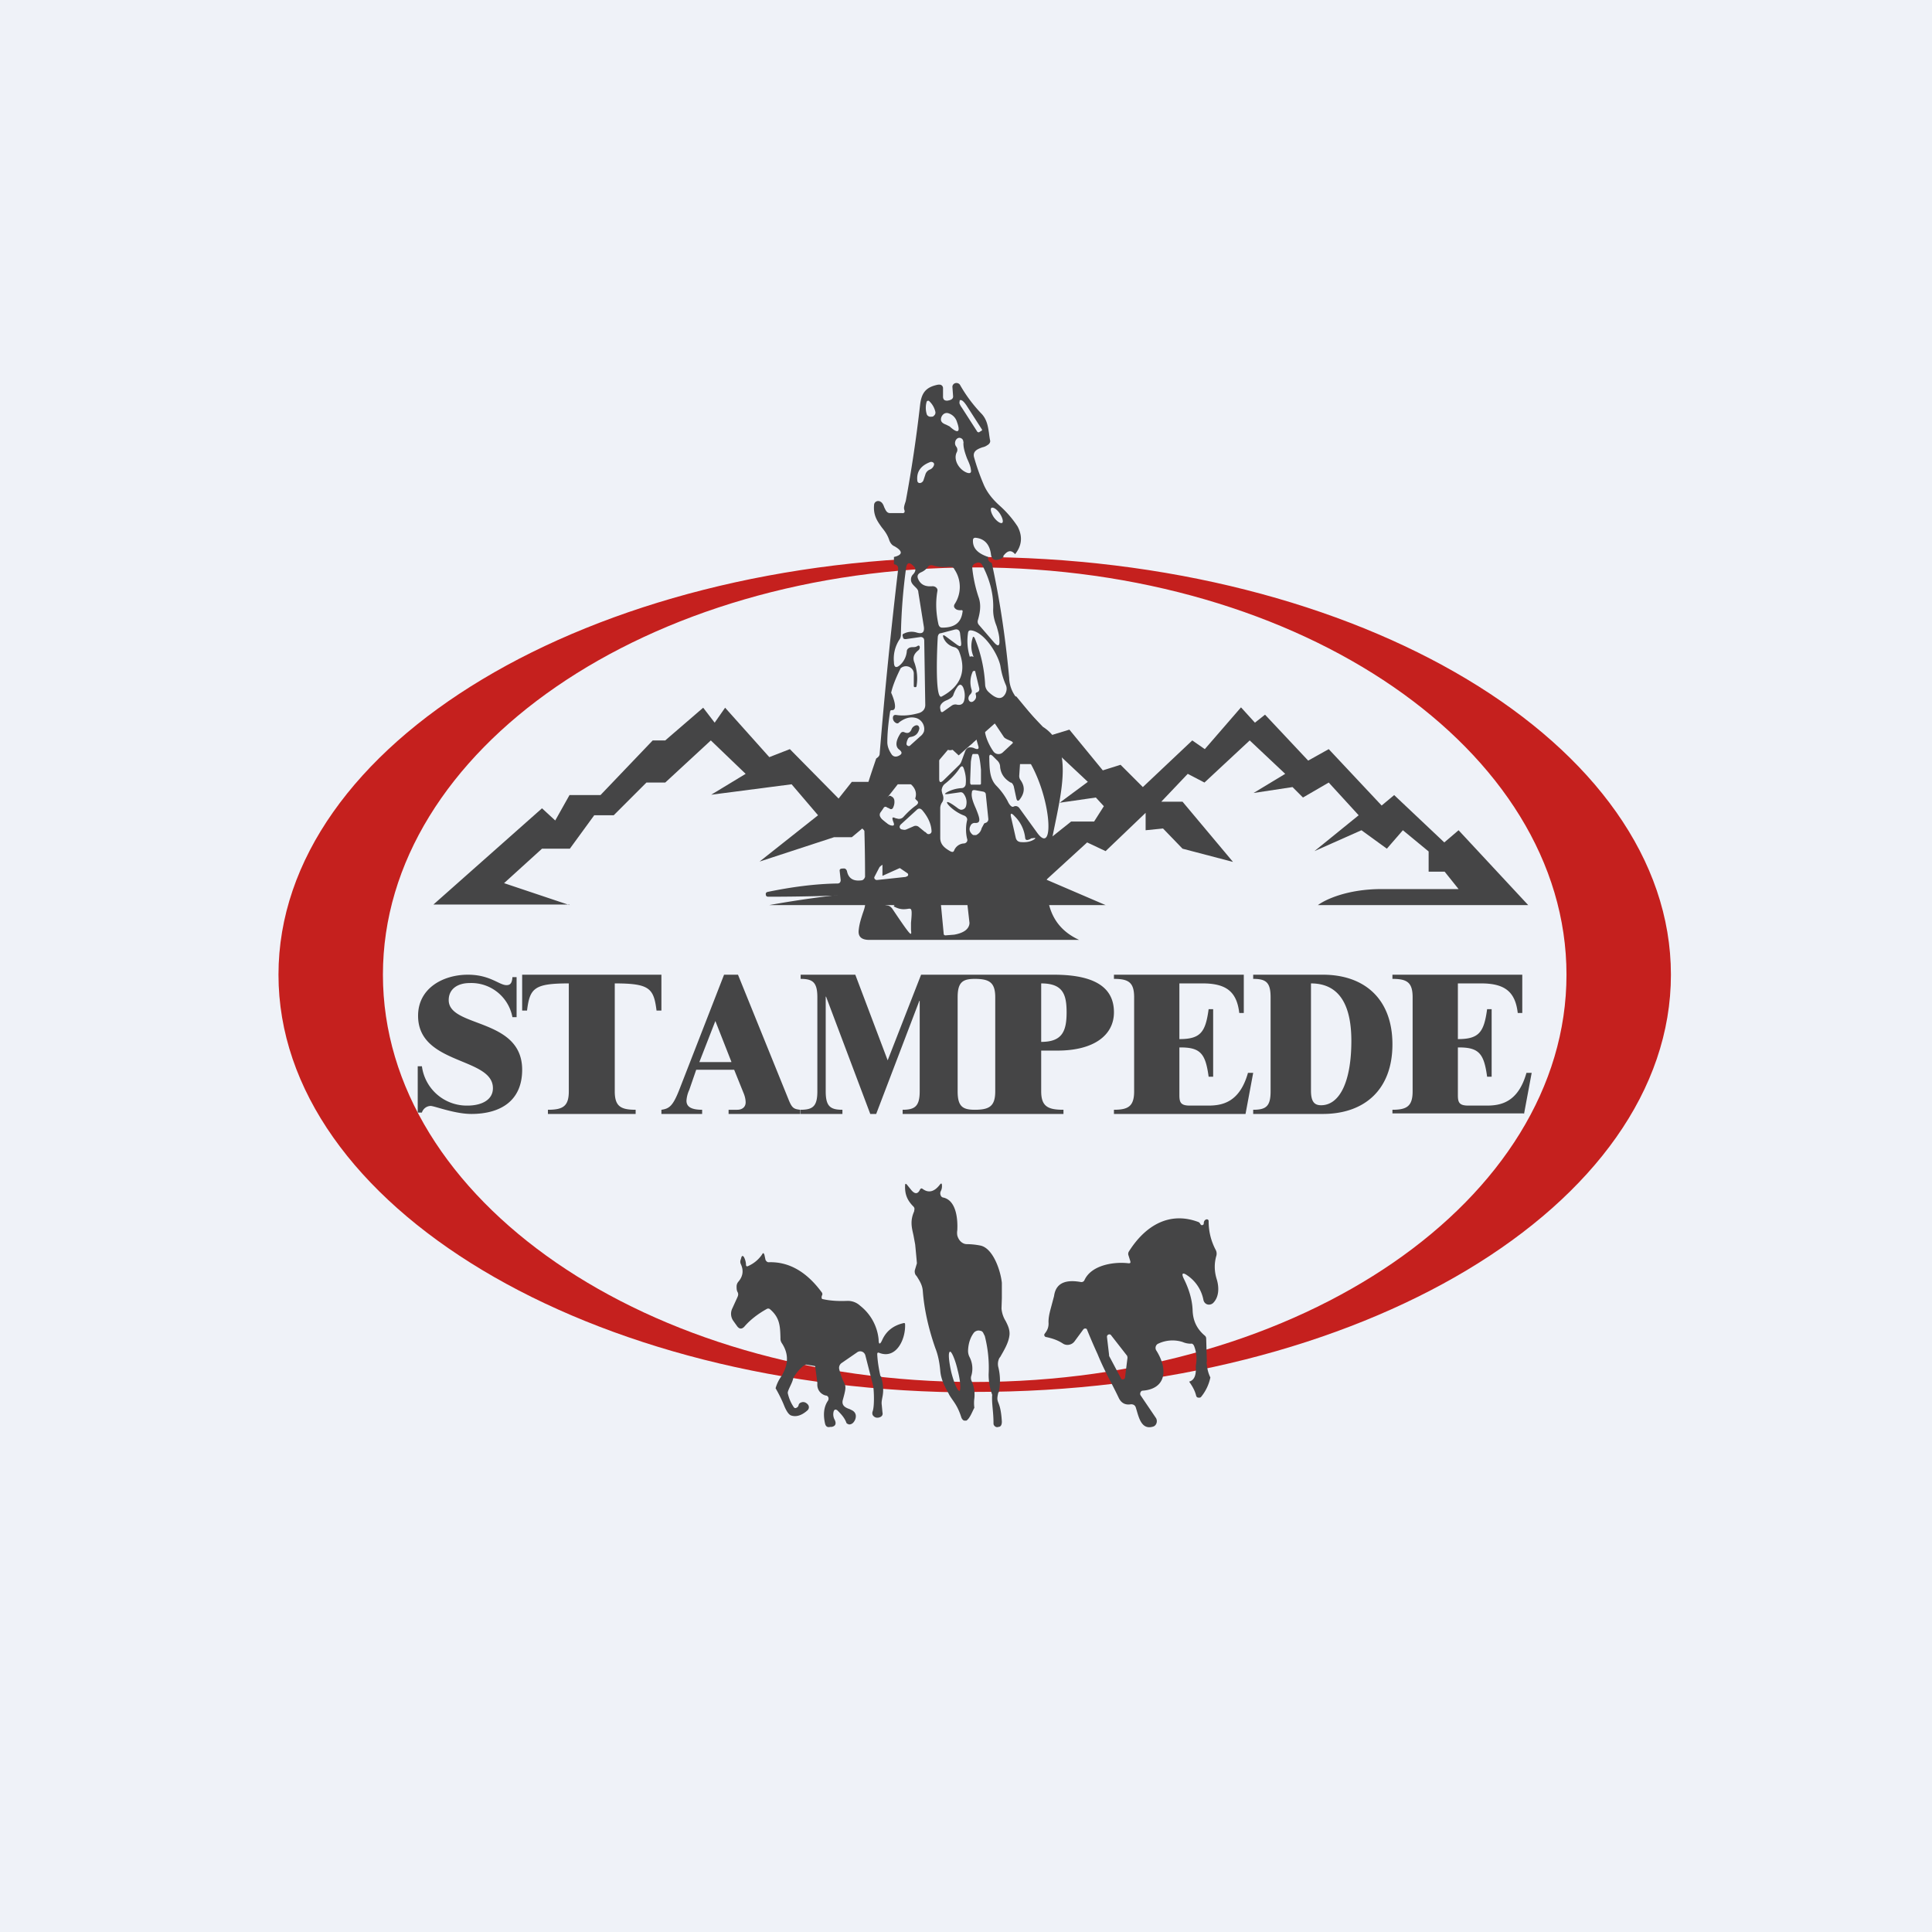
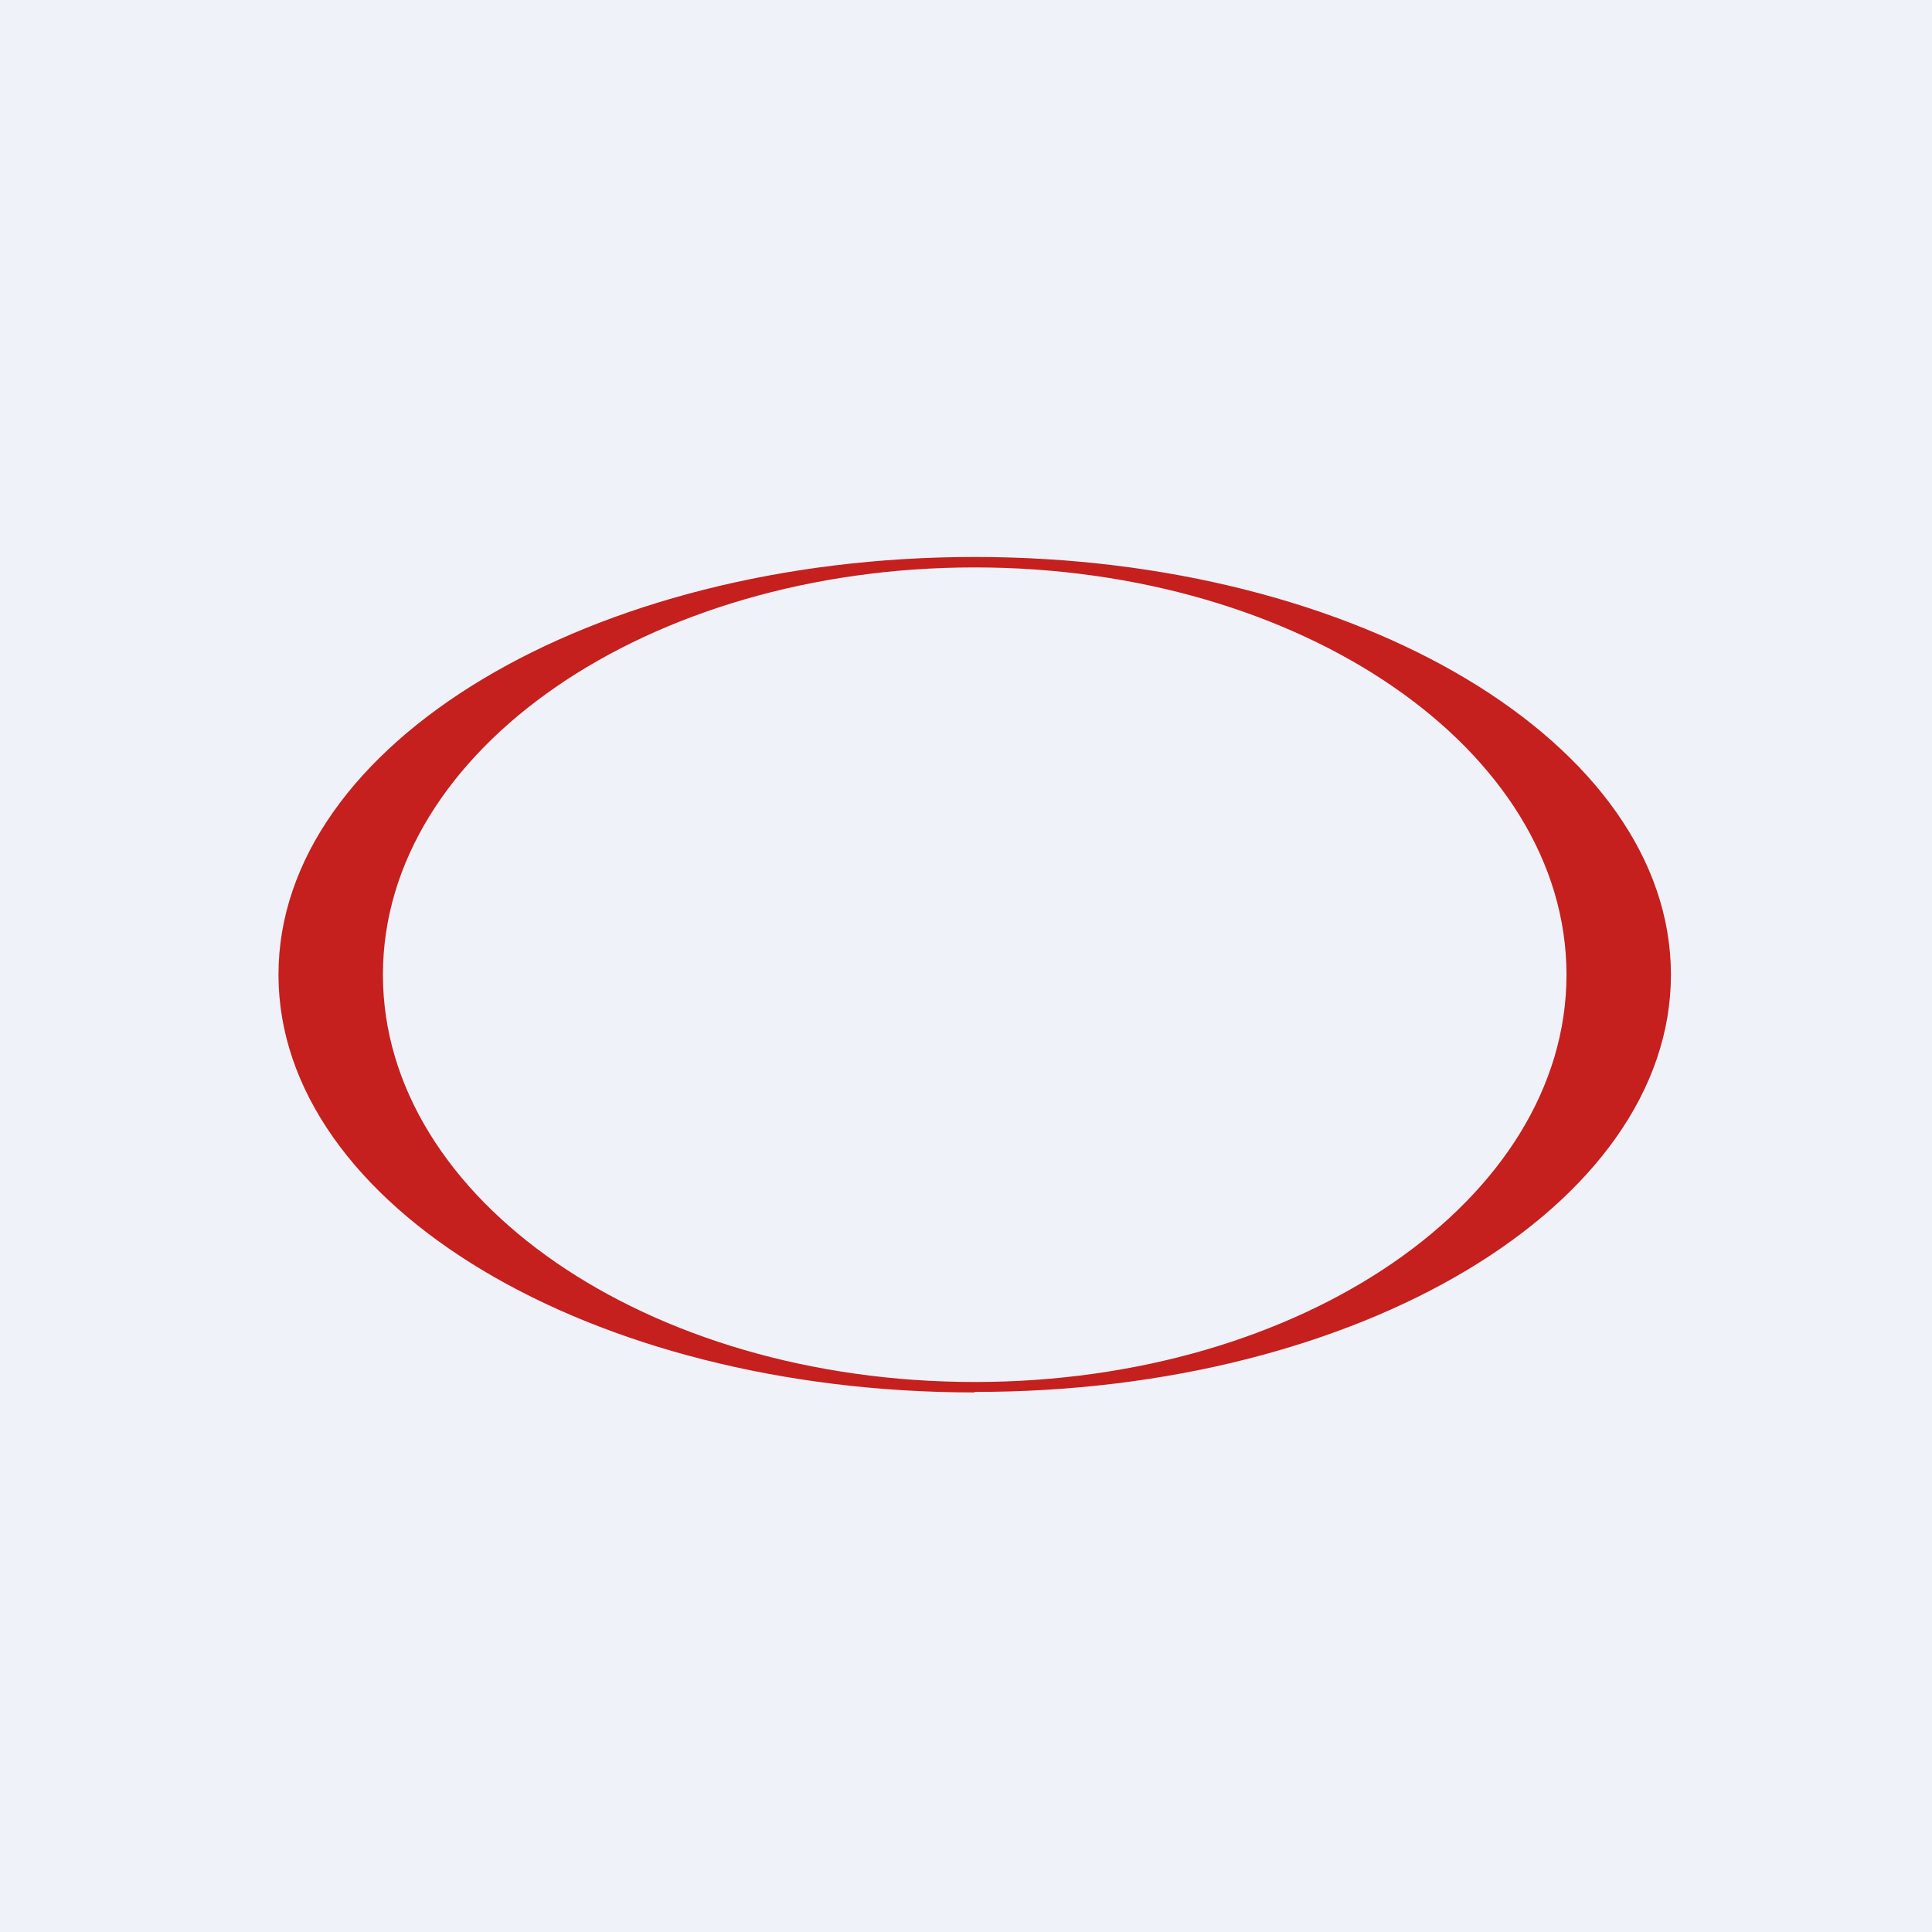
<svg xmlns="http://www.w3.org/2000/svg" viewBox="0 0 55.5 55.5">
  <path d="M 0,0 H 55.5 V 55.5 H 0 Z" fill="rgb(239, 242, 248)" />
  <path d="M 27.99,39.985 C 39.05,40 48,34.63 48,28 S 39.05,16 28,16 S 8,21.37 8,28 C 8,34.63 16.95,40 28,40 Z M 28,39.7 C 37.39,39.7 45,34.46 45,28 S 37.39,16.3 28,16.3 S 11,21.54 11,28 S 18.61,39.7 28,39.7 Z" fill="rgb(197, 32, 30)" fill-rule="evenodd" />
-   <path d="M 16.35,25.985 H 12.45 L 15.57,23.22 L 15.95,23.57 L 16.36,22.84 H 17.25 L 18.75,21.27 H 19.11 L 20.2,20.33 L 20.53,20.76 L 20.83,20.33 L 22.1,21.75 L 22.69,21.52 L 24.09,22.94 L 24.47,22.46 H 25.1 L 25.66,21.85 L 25.94,22.13 C 26.02,22.07 26.84,21.19 27.24,20.76 L 27.44,20.96 L 28.48,20 L 28.76,20.33 L 29.19,20 L 30.13,21.14 L 30.72,20.96 L 31.68,22.13 L 32.19,21.97 L 32.83,22.61 L 34.25,21.27 L 34.61,21.52 L 35.65,20.32 L 36.05,20.76 L 36.34,20.53 L 37.58,21.85 L 38.17,21.52 L 39.69,23.14 L 40.05,22.84 L 41.49,24.2 L 41.9,23.85 L 43.9,26 H 37.86 C 38.06,25.85 38.69,25.54 39.69,25.54 H 41.9 L 41.5,25.04 H 41.04 V 24.46 L 40.3,23.85 L 39.84,24.38 L 39.11,23.85 L 37.76,24.45 L 39.03,23.42 L 38.17,22.48 L 37.43,22.91 L 37.13,22.61 L 36.01,22.78 L 36.92,22.23 L 35.9,21.27 L 34.6,22.48 L 34.12,22.23 L 33.36,23.03 H 33.97 L 35.42,24.76 L 33.97,24.38 L 33.41,23.8 L 32.91,23.85 V 23.35 L 31.76,24.45 L 31.23,24.2 L 30.06,25.27 L 31.76,26 H 22.1 A 30,30 0 0,1 26.35,25.54 C 26.35,25.44 26.08,25.06 25.95,24.89 L 25.35,25.16 V 24.38 L 24.77,23.8 L 24.47,24.05 H 23.96 L 21.82,24.75 L 23.5,23.42 L 22.74,22.53 L 20.43,22.83 L 21.42,22.23 L 20.42,21.27 L 19.11,22.48 H 18.57 L 17.63,23.42 H 17.07 L 16.37,24.38 H 15.57 L 14.48,25.37 L 16.36,26 Z M 28.2,25.65 L 30.77,23.6 H 31.43 L 31.71,23.16 L 31.48,22.91 L 30.44,23.06 L 31.25,22.46 L 30.44,21.7 L 30.16,21.95 H 28.94 L 29.42,21.47 L 28.58,20.78 L 27.54,21.7 L 27.29,21.47 L 26.39,22.53 H 25.79 L 25.13,23.37 L 26.2,24.23 L 26.58,23.9 L 28.2,25.65 Z" fill="rgb(69, 69, 70)" />
-   <path d="M 28.82,15.975 C 28.94,15.81 29.05,15.79 29.16,15.92 C 29.36,15.67 29.38,15.4 29.23,15.12 A 3,3 0 0,0 28.71,14.52 C 28.49,14.32 28.34,14.12 28.25,13.9 C 28.14,13.64 28.05,13.38 27.98,13.13 C 27.94,12.96 28.08,12.9 28.22,12.85 C 28.27,12.84 28.32,12.82 28.36,12.79 C 28.42,12.76 28.46,12.7 28.44,12.64 A 2.6,2.6 0 0,1 28.41,12.44 C 28.38,12.24 28.35,12.06 28.21,11.9 A 4.15,4.15 0 0,1 27.58,11.06 C 27.54,10.99 27.43,10.98 27.38,11.05 A 0.1,0.1 0 0,0 27.36,11.12 L 27.38,11.39 C 27.38,11.48 27.28,11.5 27.21,11.51 C 27.13,11.51 27.1,11.48 27.09,11.41 V 11.15 A 0.1,0.1 0 0,0 27,11.05 H 26.95 C 26.59,11.12 26.47,11.29 26.43,11.64 A 39,39 0 0,1 26.02,14.39 C 25.99,14.49 25.95,14.58 25.98,14.65 C 26,14.71 25.98,14.75 25.91,14.74 H 25.57 C 25.47,14.74 25.44,14.65 25.4,14.57 C 25.38,14.51 25.35,14.44 25.29,14.41 A 0.12,0.12 0 0,0 25.12,14.46 A 0.1,0.1 0 0,0 25.11,14.5 C 25.08,14.81 25.21,14.98 25.33,15.15 C 25.42,15.26 25.5,15.37 25.55,15.53 C 25.58,15.6 25.62,15.66 25.69,15.69 C 25.94,15.83 25.94,15.94 25.68,16 V 16.21 C 25.77,16.22 25.81,16.27 25.8,16.36 C 25.6,18.06 25.42,19.81 25.27,21.65 C 25.27,21.71 25.23,21.75 25.17,21.79 C 24.67,23.27 24.85,22.69 24.85,25.19 C 24.83,25.25 24.79,25.29 24.74,25.29 C 24.51,25.32 24.37,25.23 24.33,25.02 C 24.31,24.97 24.28,24.94 24.22,24.95 C 24.18,24.95 24.12,24.95 24.12,25.01 L 24.15,25.28 C 24.15,25.34 24.12,25.38 24.06,25.38 C 23.41,25.39 22.74,25.48 22.06,25.62 C 22.01,25.63 21.99,25.66 22,25.7 C 22,25.74 22.03,25.76 22.07,25.76 C 22.69,25.76 23.3,25.75 23.92,25.73 C 24.96,25.7 24.92,25.86 24.78,26.25 C 24.74,26.38 24.69,26.52 24.67,26.7 C 24.64,26.9 24.74,27 24.97,27 H 31 C 28.64,25.92 31.71,21.99 29.96,20.88 C 29.7,20.61 29.44,20.33 29.19,20.03 A 0.95,0.95 0 0,1 28.99,19.47 C 28.89,18.37 28.73,17.27 28.49,16.17 C 28.4,16.14 28.37,16.07 28.39,16 C 28.09,15.9 27.94,15.75 27.95,15.52 C 27.95,15.47 27.98,15.44 28.04,15.45 C 28.29,15.48 28.44,15.65 28.47,15.95 C 28.5,16.07 28.57,16.11 28.7,16.07 A 0.2,0.2 0 0,0 28.83,15.99 Z M 26.7,11.53 C 26.68,11.5 26.63,11.51 26.62,11.54 A 0.63,0.63 0 0,0 26.62,11.89 C 26.63,11.94 26.69,11.98 26.75,11.97 C 26.78,11.97 26.81,11.97 26.83,11.94 A 0.11,0.11 0 0,0 26.87,11.83 A 0.6,0.6 0 0,0 26.7,11.53 Z M 28.2,12.37 L 28.12,12.42 L 28.08,12.41 L 27.63,11.71 A 0.48,0.48 0 0,1 27.56,11.58 L 27.57,11.5 C 27.64,11.46 27.73,11.6 27.76,11.64 L 28.21,12.34 V 12.37 Z M 27.18,12.2 L 27.28,12.25 C 27.52,12.47 27.6,12.42 27.49,12.12 A 0.37,0.37 0 0,0 27.24,11.87 A 0.15,0.15 0 0,0 27.09,11.91 A 0.2,0.2 0 0,0 27.03,12.05 C 27.03,12.13 27.1,12.17 27.18,12.2 Z M 27.68,12.69 C 27.66,12.83 27.72,13.01 27.78,13.17 C 27.83,13.28 27.88,13.39 27.89,13.49 C 27.91,13.58 27.87,13.61 27.78,13.58 C 27.56,13.5 27.38,13.22 27.48,13 A 0.15,0.15 0 0,0 27.47,12.83 A 0.16,0.16 0 0,1 27.44,12.69 A 0.15,0.15 0 0,1 27.51,12.59 C 27.58,12.55 27.68,12.61 27.67,12.69 Z M 26.53,13.79 L 26.58,13.64 A 0.22,0.22 0 0,1 26.71,13.49 A 0.2,0.2 0 0,0 26.83,13.36 C 26.85,13.3 26.79,13.26 26.73,13.27 C 26.46,13.37 26.33,13.54 26.35,13.79 C 26.35,13.92 26.5,13.89 26.53,13.79 Z M 28.55,14.86 C 28.63,14.97 28.74,15.05 28.79,15.02 C 28.83,14.99 28.8,14.87 28.72,14.75 C 28.64,14.63 28.53,14.56 28.48,14.59 C 28.44,14.62 28.47,14.74 28.55,14.86 Z M 25.87,19.2 C 25.87,19.21 25.67,19.58 25.6,19.9 C 25.66,20.03 25.8,20.4 25.63,20.4 C 25.6,20.4 25.58,20.4 25.57,20.44 C 25.52,20.76 25.49,21.06 25.49,21.32 C 25.49,21.43 25.53,21.55 25.62,21.68 C 25.67,21.74 25.74,21.75 25.82,21.71 C 25.92,21.66 25.92,21.61 25.84,21.54 C 25.72,21.46 25.72,21.3 25.86,21.08 C 25.89,21.03 25.93,21.01 25.99,21.04 C 26.09,21.08 26.15,21.04 26.19,20.94 C 26.21,20.88 26.32,20.8 26.38,20.85 C 26.4,20.87 26.41,20.9 26.41,20.93 C 26.38,21.07 26.3,21.15 26.16,21.17 A 0.1,0.1 0 0,0 26.08,21.23 A 0.38,0.38 0 0,0 26.04,21.37 C 26.04,21.42 26.11,21.45 26.14,21.42 L 26.44,21.15 A 0.31,0.31 0 0,0 26.54,21.02 A 0.3,0.3 0 0,0 26.54,20.86 A 0.33,0.33 0 0,0 26.33,20.63 C 26.17,20.58 26,20.62 25.83,20.75 C 25.8,20.79 25.76,20.79 25.71,20.75 A 0.16,0.16 0 0,1 25.65,20.63 C 25.65,20.56 25.68,20.53 25.75,20.54 C 25.95,20.57 26.17,20.55 26.41,20.48 C 26.52,20.44 26.58,20.36 26.58,20.25 L 26.55,18.39 L 26.54,18.35 A 0.1,0.1 0 0,0 26.44,18.3 L 26.02,18.36 C 25.97,18.36 25.95,18.35 25.94,18.31 L 25.93,18.27 C 25.92,18.24 25.93,18.21 25.97,18.2 A 0.48,0.48 0 0,1 26.33,18.17 C 26.49,18.22 26.56,18.17 26.54,18.01 L 26.38,17.01 C 26.38,16.94 26.32,16.89 26.28,16.85 C 26.22,16.79 26.16,16.73 26.17,16.63 A 0.2,0.2 0 0,1 26.22,16.51 C 26.32,16.41 26.32,16.32 26.22,16.24 C 26.12,16.14 26.05,16.17 26.03,16.31 A 16.2,16.2 0 0,0 25.88,18.23 C 25.88,18.28 25.87,18.33 25.84,18.37 A 1,1 0 0,0 25.68,19.02 C 25.68,19.18 25.75,19.21 25.88,19.08 A 0.6,0.6 0 0,0 26.05,18.7 A 0.1,0.1 0 0,1 26.09,18.63 C 26.12,18.6 26.17,18.59 26.22,18.59 C 26.26,18.59 26.31,18.59 26.35,18.56 L 26.37,18.55 C 26.41,18.53 26.43,18.58 26.42,18.61 C 26.42,18.64 26.4,18.67 26.37,18.69 C 26.25,18.79 26.21,18.9 26.27,19.04 C 26.34,19.24 26.37,19.46 26.33,19.71 C 26.33,19.73 26.31,19.74 26.29,19.74 C 26.26,19.74 26.25,19.73 26.25,19.7 V 19.34 A 0.2,0.2 0 0,0 26.21,19.23 A 0.23,0.23 0 0,0 25.87,19.2 Z M 28.09,17.82 C 28.15,17.61 28.19,17.4 28.12,17.18 A 3.9,3.9 0 0,1 27.93,16.32 C 27.93,16.26 27.96,16.2 28.03,16.18 C 28.11,16.14 28.18,16.16 28.22,16.24 C 28.45,16.68 28.55,17.11 28.53,17.52 C 28.53,17.69 28.57,17.84 28.63,17.99 C 28.67,18.13 28.71,18.26 28.71,18.4 C 28.72,18.56 28.67,18.58 28.56,18.46 L 28.12,17.95 A 0.14,0.14 0 0,1 28.09,17.82 Z M 27.41,18.59 A 0.46,0.46 0 0,1 27.11,18.34 C 27.07,18.24 27.09,18.22 27.18,18.29 L 27.49,18.52 C 27.59,18.59 27.62,18.57 27.61,18.46 L 27.58,18.2 C 27.57,18.1 27.51,18.06 27.41,18.09 L 27.03,18.19 C 26.98,18.19 26.95,18.23 26.94,18.29 C 26.93,18.41 26.84,20.12 27.05,20.01 C 27.61,19.71 27.77,19.27 27.55,18.71 A 0.2,0.2 0 0,0 27.41,18.59 Z M 27.97,18.87 C 27.92,18.85 27.88,18.85 27.86,18.87 A 1.54,1.54 0 0,1 27.81,18.17 C 27.82,18.12 27.85,18.1 27.91,18.11 C 28.29,18.17 28.68,18.81 28.74,19.14 C 28.77,19.33 28.82,19.51 28.9,19.69 C 28.93,19.77 28.92,19.85 28.88,19.93 C 28.78,20.11 28.62,20.09 28.39,19.87 A 0.3,0.3 0 0,1 28.3,19.67 A 4.05,4.05 0 0,0 28,18.33 C 27.97,18.28 27.95,18.28 27.94,18.33 A 0.76,0.76 0 0,0 27.97,18.87 Z M 28.13,19.77 L 28.01,19.27 L 27.95,19.28 A 0.72,0.72 0 0,0 27.91,19.81 C 27.93,19.87 27.91,19.91 27.87,19.95 C 27.75,20.07 27.87,20.25 27.99,20.12 C 28.04,20.07 28.05,20.02 28.03,19.95 C 28.02,19.92 28.03,19.9 28.06,19.89 C 28.12,19.87 28.14,19.83 28.13,19.77 Z M 27.34,20.27 L 27.1,20.44 C 27.06,20.47 27.03,20.46 27.02,20.41 L 27.01,20.36 A 0.16,0.16 0 0,1 27.03,20.24 C 27.07,20.18 27.13,20.14 27.21,20.11 C 27.29,20.07 27.37,20.03 27.39,19.95 A 0.9,0.9 0 0,1 27.49,19.75 C 27.56,19.64 27.62,19.65 27.67,19.75 C 27.71,19.85 27.73,19.98 27.7,20.11 C 27.68,20.22 27.6,20.27 27.48,20.24 A 0.18,0.18 0 0,0 27.34,20.27 Z M 28.8,21.62 L 29.08,21.36 C 29.13,21.32 29.05,21.29 28.98,21.26 S 28.85,21.2 28.83,21.16 L 28.55,20.74 C 28.52,20.68 28.43,20.67 28.37,20.72 C 28.17,20.92 28.39,21.38 28.54,21.59 A 0.18,0.18 0 0,0 28.8,21.62 Z M 27.8,21.39 C 27.94,21.43 27.98,21.26 27.99,21.17 C 27.99,21.09 28.01,21.09 28.03,21.17 L 28.1,21.42 C 28.13,21.51 28.1,21.54 28,21.5 A 0.28,0.28 0 0,0 27.86,21.47 C 27.8,21.47 27.76,21.51 27.73,21.57 L 27.62,21.87 A 0.29,0.29 0 0,1 27.55,21.98 L 27.11,22.41 C 27.02,22.5 26.98,22.48 26.98,22.37 V 21.54 C 26.98,21.47 27.01,21.44 27.09,21.48 L 27.21,21.53 C 27.31,21.58 27.4,21.53 27.49,21.47 C 27.58,21.41 27.67,21.35 27.81,21.39 Z M 27.88,22.51 C 27.88,22.53 27.88,22.54 27.9,22.54 H 28.16 L 28.18,22.52 V 22.11 C 28.17,22.01 28.14,21.66 28.08,21.66 H 27.95 C 27.93,21.66 27.91,21.74 27.89,21.88 L 27.87,22.4 V 22.51 Z M 29.28,23.21 C 29.24,23.16 29.18,23.14 29.12,23.17 C 29.05,23.21 28.97,23.07 28.95,23.02 A 1.9,1.9 0 0,0 28.63,22.58 C 28.43,22.38 28.43,22.1 28.42,21.85 V 21.78 C 28.41,21.67 28.45,21.65 28.53,21.73 L 28.63,21.83 C 28.7,21.89 28.73,21.96 28.73,22.03 C 28.75,22.23 28.85,22.37 29.03,22.48 C 29.06,22.48 29.07,22.5 29.09,22.52 L 29.12,22.58 L 29.2,22.95 C 29.22,23.01 29.25,23.02 29.29,22.97 C 29.44,22.78 29.45,22.59 29.31,22.4 A 0.2,0.2 0 0,1 29.28,22.27 L 29.31,21.82 C 29.31,21.75 29.39,21.69 29.46,21.7 C 30.2,22.77 30.32,24.63 29.8,23.93 L 29.28,23.21 Z M 27.58,22.76 L 27.23,22.81 C 27.13,22.82 27.12,22.81 27.2,22.76 A 1,1 0 0,1 27.62,22.64 C 27.65,22.64 27.68,22.63 27.7,22.61 A 0.12,0.12 0 0,0 27.74,22.54 C 27.76,22.38 27.74,22.23 27.68,22.06 C 27.65,22 27.63,22 27.58,22.05 C 27.47,22.22 27.32,22.38 27.14,22.52 A 0.24,0.24 0 0,0 27.06,22.65 C 27.04,22.7 27.06,22.75 27.07,22.8 C 27.11,22.89 27.11,22.97 27.07,23.04 A 0.3,0.3 0 0,0 27.01,23.21 V 24.07 C 27.01,24.27 27.15,24.37 27.31,24.46 C 27.36,24.48 27.39,24.48 27.41,24.43 A 0.32,0.32 0 0,1 27.68,24.23 C 27.76,24.23 27.81,24.16 27.78,24.09 A 1.17,1.17 0 0,1 27.78,23.57 A 0.1,0.1 0 0,0 27.77,23.49 A 0.14,0.14 0 0,0 27.7,23.43 C 27.26,23.27 26.93,22.77 27.53,23.23 L 27.59,23.26 C 27.66,23.27 27.73,23.23 27.75,23.16 A 0.4,0.4 0 0,0 27.68,22.8 A 0.1,0.1 0 0,0 27.58,22.76 Z M 25.53,22.37 C 25.87,22.27 26.43,22.55 26.29,22.94 L 26.32,22.98 C 26.36,23.01 26.42,23.06 26.31,23.14 C 26.17,23.24 26.06,23.35 25.95,23.47 A 0.17,0.17 0 0,1 25.76,23.51 H 25.74 C 25.65,23.47 25.6,23.45 25.67,23.63 C 25.7,23.71 25.67,23.73 25.59,23.71 A 0.5,0.5 0 0,1 25.29,23.47 A 0.12,0.12 0 0,1 25.3,23.33 L 25.37,23.23 C 25.4,23.17 25.44,23.16 25.49,23.2 L 25.54,23.22 C 25.59,23.26 25.64,23.25 25.66,23.19 A 0.36,0.36 0 0,0 25.69,22.98 A 0.14,0.14 0 0,0 25.61,22.88 C 25.56,22.84 25.53,22.87 25.5,22.89 A 0.26,0.26 0 0,1 25.46,22.92 C 25.39,22.96 25.29,22.88 25.33,22.82 L 25.38,22.75 C 25.44,22.66 25.48,22.59 25.47,22.47 C 25.47,22.42 25.48,22.39 25.53,22.37 Z M 28.02,22.7 C 27.96,22.69 27.92,22.7 27.92,22.76 C 27.89,22.9 27.97,23.08 28.04,23.24 C 28.13,23.47 28.21,23.66 28,23.64 C 27.95,23.64 27.9,23.67 27.88,23.72 C 27.83,23.81 27.85,23.89 27.92,23.96 A 0.1,0.1 0 0,0 27.97,23.99 H 28.04 C 28.14,23.94 28.18,23.87 28.2,23.79 L 28.27,23.66 A 0.08,0.08 0 0,1 28.31,23.64 C 28.37,23.62 28.4,23.57 28.39,23.51 L 28.32,22.83 C 28.32,22.78 28.29,22.75 28.24,22.74 L 28.02,22.7 Z M 26.26,23.73 L 26.03,23.83 A 0.16,0.16 0 0,1 25.93,23.83 A 0.1,0.1 0 0,1 25.87,23.81 C 25.83,23.77 25.84,23.73 25.87,23.69 L 26.33,23.27 C 26.39,23.21 26.44,23.22 26.49,23.27 C 26.66,23.47 26.75,23.67 26.76,23.87 C 26.77,23.95 26.67,23.99 26.62,23.94 L 26.4,23.76 A 0.14,0.14 0 0,0 26.26,23.73 Z M 29.68,24.13 C 29.77,24.08 29.76,24.06 29.66,24.08 C 29.64,24.08 29.62,24.08 29.6,24.1 C 29.54,24.13 29.46,24.16 29.45,24.07 A 1.03,1.03 0 0,0 29.15,23.45 C 29.05,23.34 29.01,23.35 29.05,23.5 L 29.18,24.07 C 29.2,24.14 29.24,24.18 29.32,24.19 C 29.45,24.2 29.57,24.19 29.68,24.13 Z M 26.03,25.19 L 25.19,25.28 C 25.14,25.28 25.1,25.23 25.12,25.19 L 25.26,24.92 C 25.3,24.85 25.55,24.72 25.62,24.78 L 26.06,25.08 C 26.11,25.11 26.09,25.18 26.03,25.18 Z M 26.17,26.71 V 26.51 C 26.21,26.09 26.19,26.09 26.07,26.11 C 25.99,26.12 25.87,26.14 25.7,26.05 C 25.67,26.04 25.67,26.02 25.7,26 C 25.78,25.94 25.9,25.88 26.02,25.84 C 26.08,25.82 26.12,25.84 26.15,25.89 C 26.19,25.96 26.25,25.99 26.35,25.96 C 26.41,25.94 26.41,25.91 26.35,25.89 A 2.21,2.21 0 0,0 25.19,25.76 C 25.05,25.77 25.04,25.82 25.15,25.89 C 25.25,25.95 25.37,25.99 25.49,26.01 C 25.55,26.02 25.59,26.05 25.63,26.1 C 26.2,26.95 26.19,26.9 26.17,26.71 Z M 27.11,26.83 L 27.01,25.78 C 27.01,25.76 27.03,25.74 27.05,25.74 H 27.09 C 27.34,25.71 27.77,25.68 27.79,25.98 L 27.85,26.51 C 27.85,26.59 27.81,26.67 27.73,26.73 C 27.65,26.79 27.53,26.83 27.41,26.85 L 27.16,26.87 C 27.13,26.87 27.11,26.85 27.11,26.83 Z M 27.59,17.53 C 27.53,17.53 27.47,17.52 27.43,17.47 C 27.4,17.44 27.4,17.4 27.42,17.36 A 0.9,0.9 0 0,0 27.42,16.36 A 0.15,0.15 0 0,0 27.36,16.29 L 27.26,16.28 C 27.1,16.3 26.95,16.29 26.79,16.24 C 26.74,16.23 26.69,16.24 26.66,16.28 A 0.48,0.48 0 0,1 26.46,16.44 C 26.37,16.48 26.34,16.54 26.37,16.62 C 26.44,16.79 26.57,16.86 26.79,16.84 C 26.87,16.84 26.94,16.9 26.93,16.97 C 26.87,17.3 26.89,17.63 26.96,17.94 C 26.98,18 27.01,18.03 27.07,18.03 C 27.42,18.03 27.61,17.89 27.65,17.58 C 27.66,17.54 27.65,17.52 27.59,17.53 Z" fill="rgb(69, 69, 70)" fill-rule="evenodd" />
-   <path d="M 25.29,39.525 C 25.25,39.34 25.21,39.12 25.2,38.9 C 25.2,38.86 25.22,38.85 25.25,38.86 C 25.74,39.06 26.02,38.48 26,38.04 C 26,38.01 25.98,38 25.95,38.01 C 25.65,38.08 25.45,38.25 25.34,38.5 C 25.28,38.63 25.24,38.63 25.24,38.48 A 1.4,1.4 0 0,0 24.71,37.51 A 0.52,0.52 0 0,0 24.34,37.37 C 24.1,37.38 23.86,37.37 23.64,37.32 C 23.59,37.32 23.6,37.25 23.61,37.22 A 0.08,0.08 0 0,0 23.61,37.13 C 23.17,36.53 22.66,36.24 22.08,36.26 C 22.04,36.26 22.01,36.23 21.99,36.19 L 21.96,36.05 C 21.94,35.99 21.92,35.98 21.89,36.04 A 0.94,0.94 0 0,1 21.49,36.37 C 21.45,36.39 21.43,36.37 21.43,36.33 A 0.51,0.51 0 0,0 21.37,36.11 C 21.34,36.07 21.32,36.07 21.3,36.11 L 21.28,36.18 A 0.16,0.16 0 0,0 21.28,36.31 C 21.37,36.5 21.34,36.67 21.21,36.82 A 0.21,0.21 0 0,0 21.16,36.95 C 21.16,37.01 21.16,37.07 21.19,37.12 C 21.21,37.16 21.21,37.2 21.19,37.25 L 21.04,37.58 A 0.35,0.35 0 0,0 21.07,37.95 L 21.17,38.09 C 21.24,38.19 21.32,38.19 21.4,38.09 C 21.55,37.92 21.76,37.75 22.03,37.6 A 0.08,0.08 0 0,1 22.12,37.61 C 22.4,37.85 22.41,38.09 22.42,38.42 V 38.46 C 22.42,38.51 22.44,38.56 22.47,38.6 C 22.66,38.9 22.65,39.2 22.45,39.53 A 1.1,1.1 0 0,0 22.28,39.88 A 4,4 0 0,1 22.51,40.34 C 22.58,40.52 22.65,40.63 22.72,40.66 C 22.86,40.71 23.02,40.67 23.19,40.52 A 0.12,0.12 0 0,0 23.21,40.35 C 23.15,40.28 23.08,40.26 23.01,40.29 A 0.1,0.1 0 0,0 22.94,40.37 A 0.1,0.1 0 0,1 22.88,40.44 C 22.85,40.46 22.82,40.45 22.8,40.42 A 1.15,1.15 0 0,1 22.63,40.02 C 22.62,39.95 22.75,39.75 22.78,39.62 C 22.8,39.52 23.06,39.2 23.16,39.2 L 23.4,39.24 L 23.42,39.25 A 0.04,0.04 0 0,1 23.42,39.27 L 23.48,39.73 V 39.74 C 23.46,39.98 23.65,40.08 23.73,40.09 C 23.77,40.09 23.81,40.14 23.8,40.19 A 0.1,0.1 0 0,1 23.79,40.23 C 23.67,40.4 23.64,40.62 23.7,40.89 C 23.72,40.98 23.77,41.01 23.85,40.99 H 23.89 C 24,40.97 24.03,40.9 23.98,40.79 A 0.32,0.32 0 0,1 23.95,40.54 C 23.97,40.49 24,40.48 24.05,40.51 C 24.15,40.61 24.25,40.71 24.31,40.86 C 24.31,40.88 24.33,40.89 24.34,40.9 L 24.39,40.92 C 24.47,40.92 24.53,40.87 24.57,40.77 C 24.61,40.65 24.57,40.56 24.47,40.51 L 24.41,40.48 C 24.29,40.44 24.17,40.38 24.21,40.22 C 24.37,39.65 24.25,39.9 24.11,39.34 A 0.17,0.17 0 0,1 24.17,39.16 L 24.62,38.85 A 0.15,0.15 0 0,1 24.69,38.82 C 24.77,38.81 24.84,38.86 24.86,38.94 L 25.08,39.8 C 25.1,39.86 25.13,40.36 25.07,40.54 A 0.14,0.14 0 0,0 25.07,40.65 C 25.11,40.71 25.17,40.74 25.25,40.72 C 25.33,40.7 25.37,40.65 25.35,40.57 L 25.33,40.36 C 25.3,40.16 25.45,40.04 25.31,39.54 Z M 28.69,40 A 1.6,1.6 0 0,0 28.68,39.28 A 0.37,0.37 0 0,1 28.71,39.01 L 28.74,38.97 C 28.84,38.79 28.98,38.57 29,38.34 C 29.01,38.19 28.95,38.07 28.89,37.95 A 0.8,0.8 0 0,1 28.77,37.59 L 28.78,37.29 V 36.85 C 28.74,36.48 28.52,35.85 28.16,35.78 A 2.09,2.09 0 0,0 27.77,35.74 A 0.23,0.23 0 0,1 27.66,35.71 A 0.3,0.3 0 0,1 27.56,35.62 A 0.4,0.4 0 0,1 27.5,35.49 A 0.45,0.45 0 0,1 27.5,35.34 C 27.52,34.94 27.44,34.47 27.09,34.4 A 0.08,0.08 0 0,1 27.05,34.38 A 0.11,0.11 0 0,1 27.02,34.33 A 0.14,0.14 0 0,1 27.02,34.23 C 27.05,34.17 27.06,34.13 27.06,34.07 C 27.06,33.99 27.04,33.98 27,34.03 C 26.84,34.24 26.67,34.28 26.5,34.15 C 26.47,34.13 26.45,34.14 26.43,34.17 C 26.37,34.3 26.29,34.31 26.19,34.2 L 26.06,34.04 C 26.02,33.99 26,34 26,34.06 C 25.99,34.33 26.08,34.5 26.24,34.66 A 0.1,0.1 0 0,1 26.27,34.73 L 26.26,34.8 C 26.14,35.07 26.19,35.26 26.24,35.48 L 26.29,35.75 A 43.4,43.4 0 0,1 26.34,36.29 L 26.28,36.49 A 0.2,0.2 0 0,0 26.3,36.62 L 26.34,36.67 C 26.42,36.8 26.5,36.92 26.51,37.1 C 26.55,37.61 26.67,38.16 26.87,38.73 C 26.95,38.93 26.99,39.15 27.01,39.37 C 27.03,39.63 27.14,39.83 27.25,40.03 L 27.27,40.07 C 27.38,40.26 27.5,40.35 27.62,40.73 C 27.64,40.77 27.67,40.81 27.71,40.81 H 27.76 C 27.86,40.75 27.93,40.55 27.99,40.44 A 1,1 0 0,1 27.99,40.17 A 0.95,0.95 0 0,0 27.91,39.67 A 0.2,0.2 0 0,1 27.9,39.53 A 0.72,0.72 0 0,0 27.85,38.98 A 0.39,0.39 0 0,1 27.81,38.78 C 27.82,38.58 27.88,38.41 27.98,38.28 A 0.18,0.18 0 0,1 28.06,38.23 A 0.15,0.15 0 0,1 28.16,38.23 C 28.19,38.23 28.22,38.25 28.24,38.28 L 28.29,38.38 C 28.38,38.73 28.42,39.11 28.4,39.48 C 28.4,39.68 28.43,39.86 28.5,40.06 A 0.1,0.1 0 0,1 28.5,40.1 C 28.49,40.35 28.54,40.56 28.54,40.88 C 28.54,40.9 28.54,40.93 28.56,40.95 A 0.1,0.1 0 0,0 28.61,40.99 C 28.63,41 28.66,41 28.68,40.99 C 28.75,40.99 28.78,40.93 28.78,40.84 C 28.74,40.16 28.59,40.36 28.68,40 Z M 27.56,39.95 C 27.51,39.97 27.41,39.74 27.33,39.43 C 27.26,39.12 27.23,38.85 27.29,38.83 C 27.33,38.81 27.44,39.05 27.51,39.36 C 27.59,39.66 27.61,39.93 27.56,39.96 Z" fill="rgb(69, 69, 70)" />
-   <path d="M 34.66,39.115 C 34.67,39.3 34.71,39.45 34.77,39.57 A 1.3,1.3 0 0,1 34.51,40.12 A 0.09,0.09 0 0,1 34.47,40.15 H 34.42 A 0.08,0.08 0 0,1 34.38,40.13 A 0.1,0.1 0 0,1 34.36,40.09 C 34.33,39.96 34.26,39.83 34.16,39.69 C 34.31,39.65 34.37,39.5 34.35,39.24 A 1,1 0 0,0 34.3,38.66 C 34.28,38.62 34.25,38.59 34.21,38.6 A 0.59,0.59 0 0,1 33.97,38.55 A 0.96,0.96 0 0,0 33.27,38.6 C 33.2,38.63 33.17,38.73 33.22,38.8 C 33.56,39.34 33.5,39.9 32.82,39.95 C 32.77,39.95 32.73,40.04 32.77,40.09 L 33.21,40.74 C 33.26,40.83 33.22,40.95 33.13,40.98 C 32.82,41.08 32.73,40.78 32.66,40.54 L 32.63,40.44 C 32.61,40.37 32.56,40.34 32.49,40.34 C 32.32,40.37 32.2,40.3 32.13,40.14 C 31.93,39.72 31.73,39.39 31.53,38.9 A 16.77,16.77 0 0,1 31.22,38.18 A 0.07,0.07 0 0,0 31.12,38.19 L 30.87,38.53 A 0.25,0.25 0 0,1 30.71,38.63 A 0.24,0.24 0 0,1 30.54,38.6 C 30.39,38.5 30.24,38.45 30.06,38.41 C 30.02,38.41 29.99,38.37 30,38.33 L 30.02,38.3 C 30.1,38.2 30.13,38.1 30.12,37.98 C 30.12,37.82 30.16,37.68 30.2,37.53 L 30.28,37.23 C 30.34,36.78 30.73,36.77 31.06,36.83 C 31.09,36.83 31.13,36.82 31.15,36.78 C 31.35,36.33 32.02,36.24 32.42,36.29 C 32.47,36.29 32.48,36.28 32.47,36.23 L 32.42,36.07 A 0.13,0.13 0 0,1 32.43,35.95 C 32.91,35.19 33.61,34.79 34.44,35.11 L 34.46,35.13 C 34.49,35.16 34.49,35.21 34.55,35.19 C 34.56,35.19 34.58,35.17 34.58,35.15 C 34.58,35.09 34.6,35.05 34.65,35.03 C 34.69,35.02 34.72,35.04 34.72,35.08 C 34.72,35.38 34.79,35.65 34.92,35.9 A 0.23,0.23 0 0,1 34.94,36.08 C 34.88,36.29 34.88,36.51 34.95,36.74 C 35.02,36.96 35.03,37.25 34.85,37.43 A 0.17,0.17 0 0,1 34.78,37.47 C 34.68,37.5 34.59,37.44 34.57,37.34 A 1.1,1.1 0 0,0 34.11,36.64 C 33.97,36.54 33.93,36.58 34.01,36.74 C 34.16,37.04 34.25,37.35 34.26,37.64 C 34.27,37.94 34.38,38.17 34.6,38.36 C 34.64,38.39 34.65,38.42 34.65,38.46 L 34.67,39.13 Z M 31.92,38.36 L 32.38,38.95 L 32.39,39 L 32.32,39.56 C 32.32,39.61 32.27,39.64 32.22,39.62 A 0.07,0.07 0 0,1 32.2,39.59 L 31.86,38.95 V 38.92 L 31.8,38.41 V 38.39 C 31.81,38.33 31.89,38.31 31.92,38.36 Z" fill="rgb(69, 69, 70)" fill-rule="evenodd" />
-   <path d="M 43.77,31.985 H 40 V 31.88 C 40.41,31.88 40.58,31.78 40.58,31.35 V 28.65 C 40.58,28.22 40.42,28.12 40,28.12 V 28 H 43.73 V 29.1 H 43.6 C 43.53,28.5 43.24,28.25 42.55,28.25 H 41.88 V 29.85 C 42.49,29.85 42.63,29.65 42.72,28.99 H 42.85 V 30.93 H 42.72 C 42.63,30.27 42.49,30.08 41.88,30.09 V 31.46 C 41.88,31.67 41.92,31.76 42.18,31.76 H 42.71 C 43.11,31.76 43.61,31.67 43.85,30.82 H 44 L 43.78,32 Z M 36.5,31.35 V 28.65 C 36.5,28.22 36.37,28.12 36,28.12 V 28 H 38 C 39.2,28 40,28.7 40,30 S 39.2,32 38,32 H 36 V 31.88 C 36.37,31.88 36.5,31.78 36.5,31.35 Z M 37.66,28.25 V 31.33 C 37.66,31.65 37.76,31.75 37.95,31.75 C 38.48,31.75 38.82,31.08 38.82,29.9 C 38.82,28.99 38.55,28.25 37.66,28.25 Z M 35.78,32 H 32 V 31.88 C 32.41,31.88 32.58,31.78 32.58,31.35 V 28.65 C 32.58,28.22 32.42,28.12 32,28.12 V 28 H 35.73 V 29.1 H 35.6 C 35.53,28.5 35.24,28.25 34.55,28.25 H 33.88 V 29.85 C 34.49,29.85 34.63,29.65 34.72,28.99 H 34.85 V 30.93 H 34.72 C 34.63,30.27 34.49,30.08 33.88,30.09 V 31.46 C 33.88,31.67 33.92,31.76 34.18,31.76 H 34.71 C 35.11,31.76 35.61,31.67 35.85,30.82 H 36 L 35.78,32 Z M 30.55,32 H 28 V 31.88 C 28.42,31.88 28.59,31.78 28.59,31.35 V 28.65 C 28.59,28.22 28.42,28.12 28,28.12 V 28 H 30.27 C 31.44,28 32,28.36 32,29.08 C 32,29.74 31.42,30.18 30.38,30.18 H 29.91 V 31.35 C 29.91,31.79 30.11,31.88 30.55,31.88 V 32 Z M 29.91,28.25 V 29.93 C 30.51,29.93 30.64,29.63 30.64,29.08 C 30.64,28.56 30.53,28.25 29.91,28.25 Z M 25.17,32 H 25 L 23.73,28.63 H 23.72 V 31.35 C 23.72,31.78 23.85,31.88 24.2,31.88 V 32 H 23 V 31.88 C 23.35,31.88 23.48,31.78 23.48,31.35 V 28.65 C 23.48,28.22 23.35,28.12 23,28.12 V 28 H 24.57 L 25.5,30.46 L 26.46,28 H 28 V 28.12 C 27.65,28.12 27.51,28.22 27.51,28.65 V 31.35 C 27.51,31.78 27.65,31.88 28,31.88 V 32 H 25.93 V 31.88 C 26.28,31.88 26.42,31.78 26.42,31.35 V 28.75 H 26.41 L 25.17,32 Z M 20.18,32 H 19 V 31.88 C 19.23,31.85 19.33,31.76 19.5,31.34 L 20.8,28 H 21.2 L 22.65,31.58 C 22.75,31.83 22.8,31.86 22.99,31.88 V 32 H 20.93 V 31.88 H 21.18 C 21.32,31.88 21.42,31.8 21.42,31.67 C 21.42,31.57 21.39,31.47 21.36,31.4 L 21.09,30.73 H 20 L 19.8,31.31 A 0.86,0.86 0 0,0 19.72,31.62 C 19.72,31.77 19.82,31.88 20.17,31.88 V 32 Z M 21.01,30.5 L 20.55,29.33 L 20.09,30.51 H 21.01 Z M 18.26,32 H 15.74 V 31.88 C 16.17,31.88 16.34,31.78 16.34,31.35 V 28.25 C 15.34,28.25 15.22,28.39 15.14,29.03 H 15 V 28 H 19 V 29.03 H 18.86 C 18.78,28.39 18.66,28.25 17.66,28.25 V 31.35 C 17.66,31.78 17.83,31.88 18.26,31.88 V 32 Z M 12,31.96 V 30.63 H 12.12 A 1.3,1.3 0 0,0 13.43,31.76 C 13.83,31.76 14.16,31.6 14.16,31.26 C 14.16,30.36 12.01,30.6 12.01,29.18 C 12.01,28.38 12.74,28 13.44,28 C 14.08,28 14.34,28.3 14.55,28.3 C 14.66,28.3 14.71,28.24 14.72,28.07 H 14.84 V 29.22 H 14.72 A 1.2,1.2 0 0,0 13.49,28.24 C 13.16,28.24 12.89,28.4 12.89,28.73 C 12.89,29.53 15,29.23 15,30.73 C 15,31.63 14.37,32 13.54,32 C 13.06,32 12.48,31.77 12.37,31.77 A 0.27,0.27 0 0,0 12.12,31.96 H 12 Z" fill="rgb(69, 69, 70)" />
</svg>